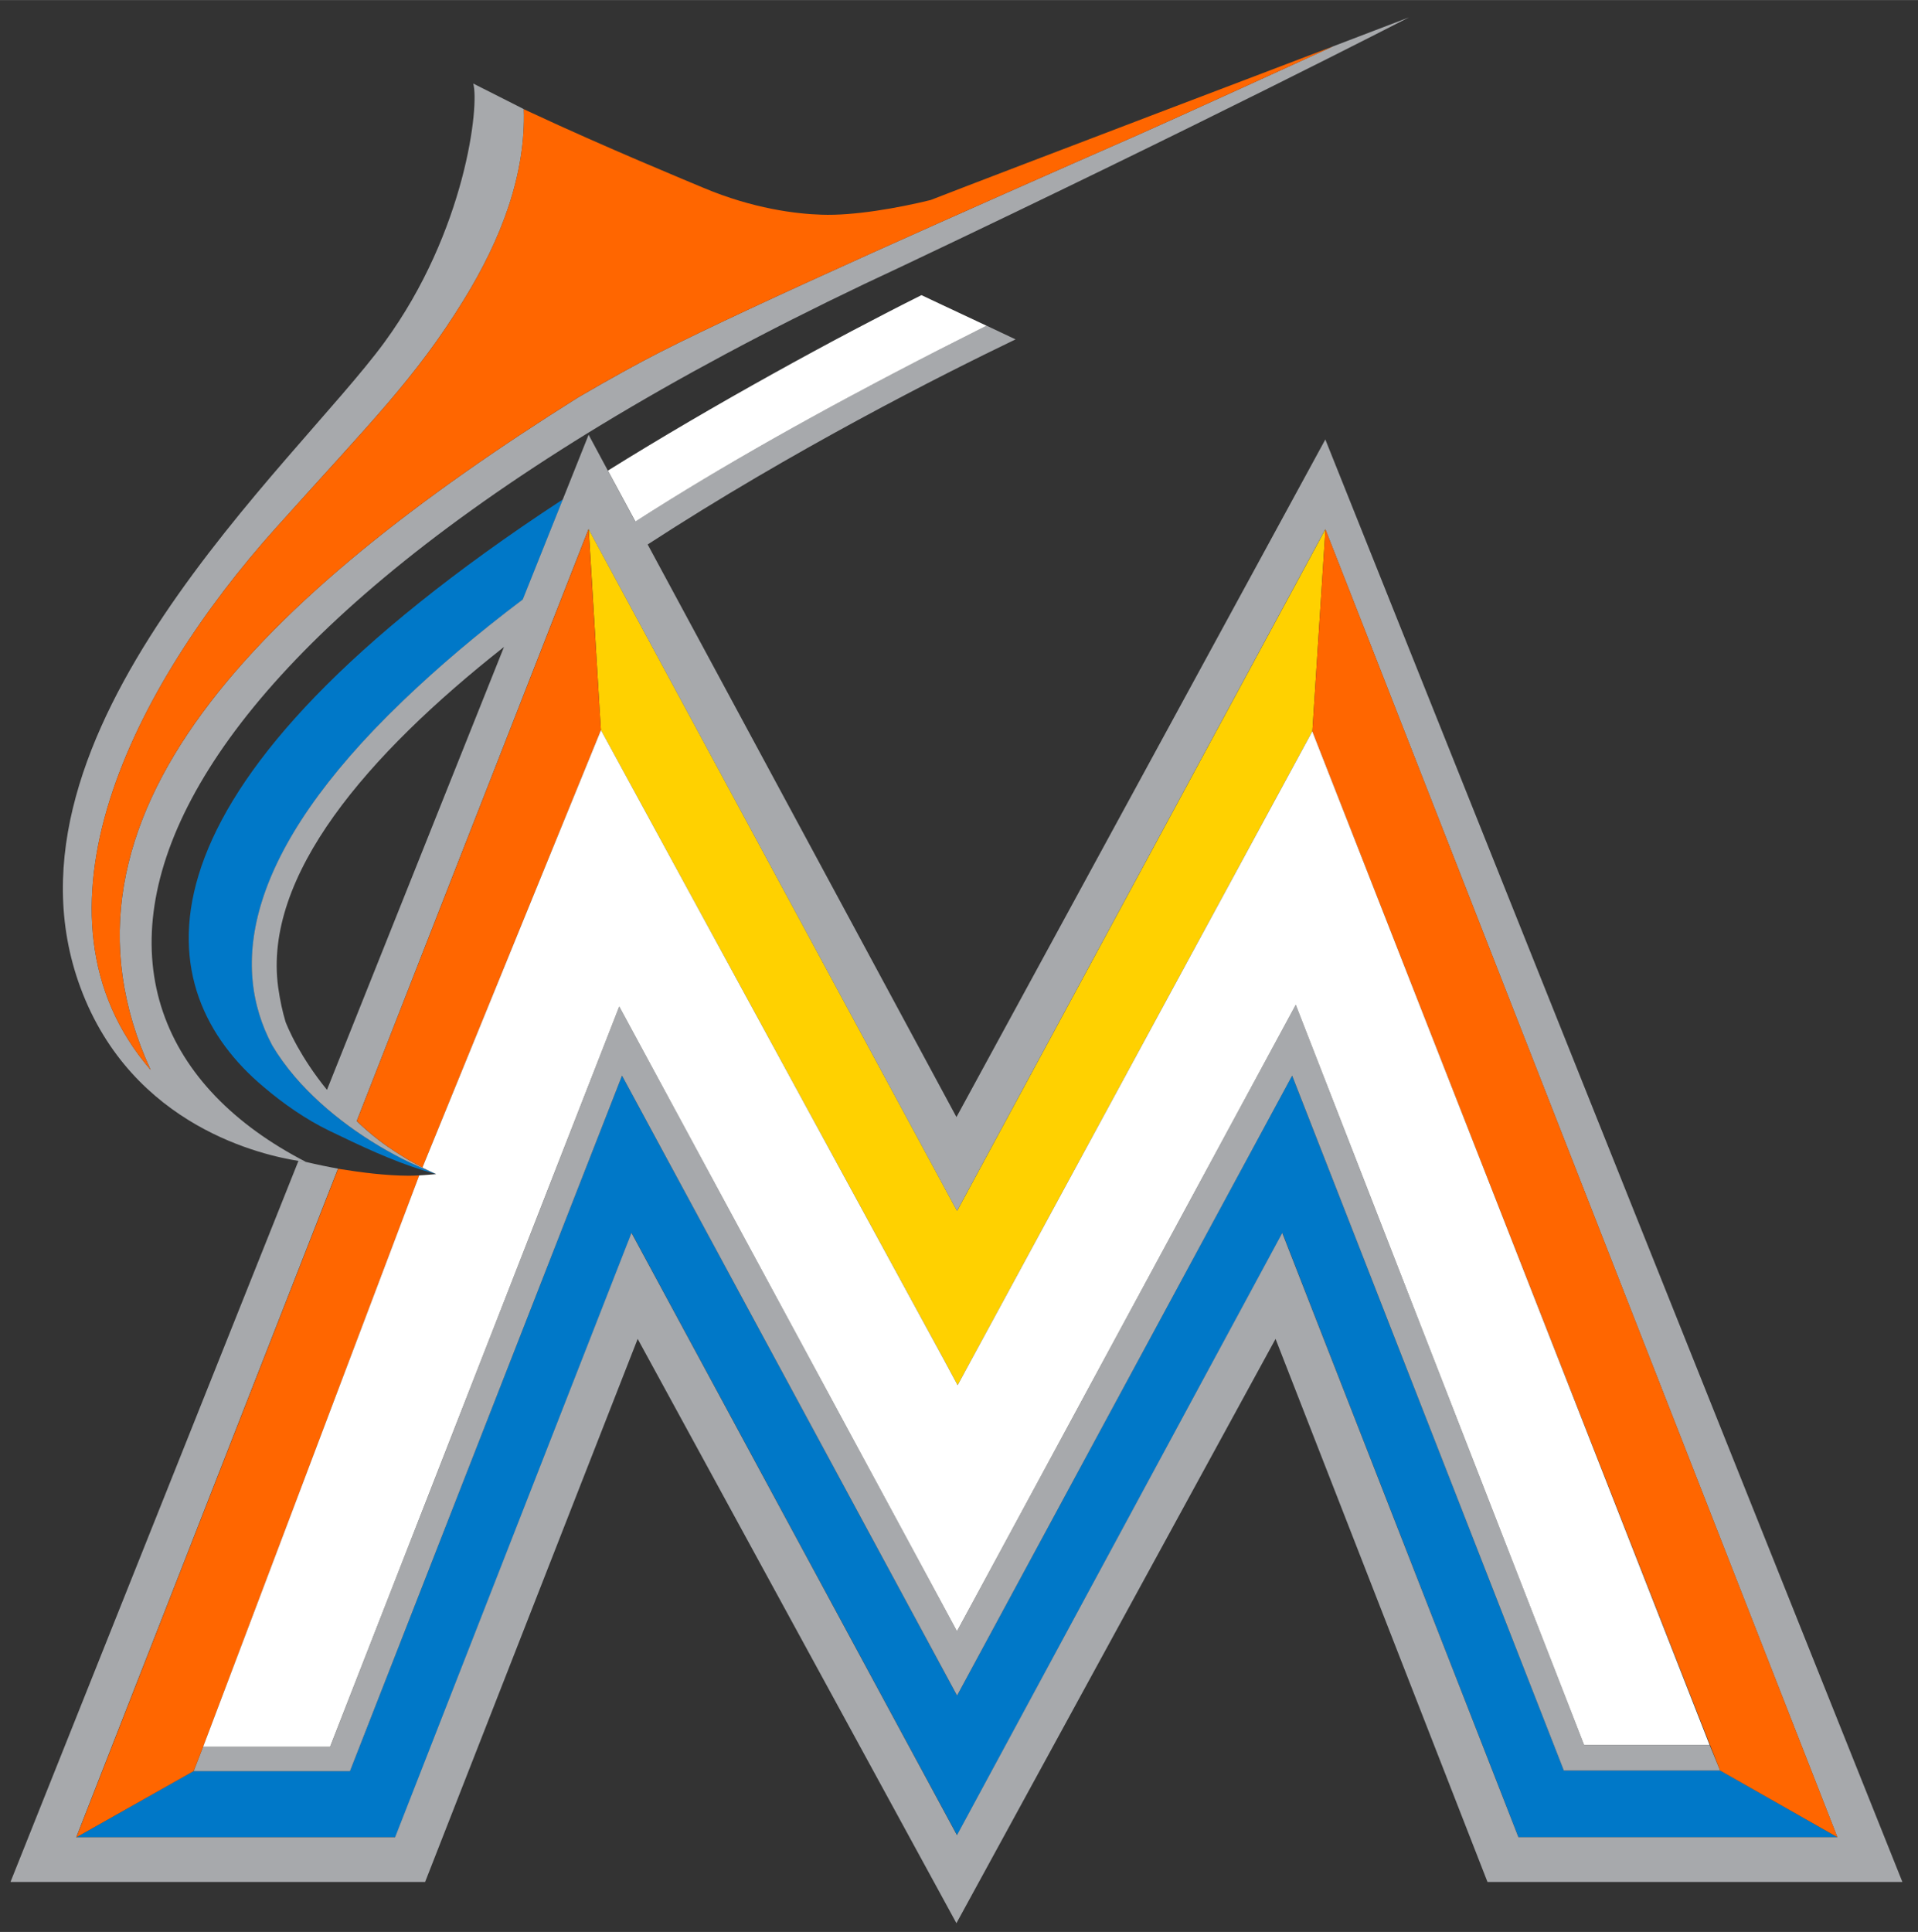
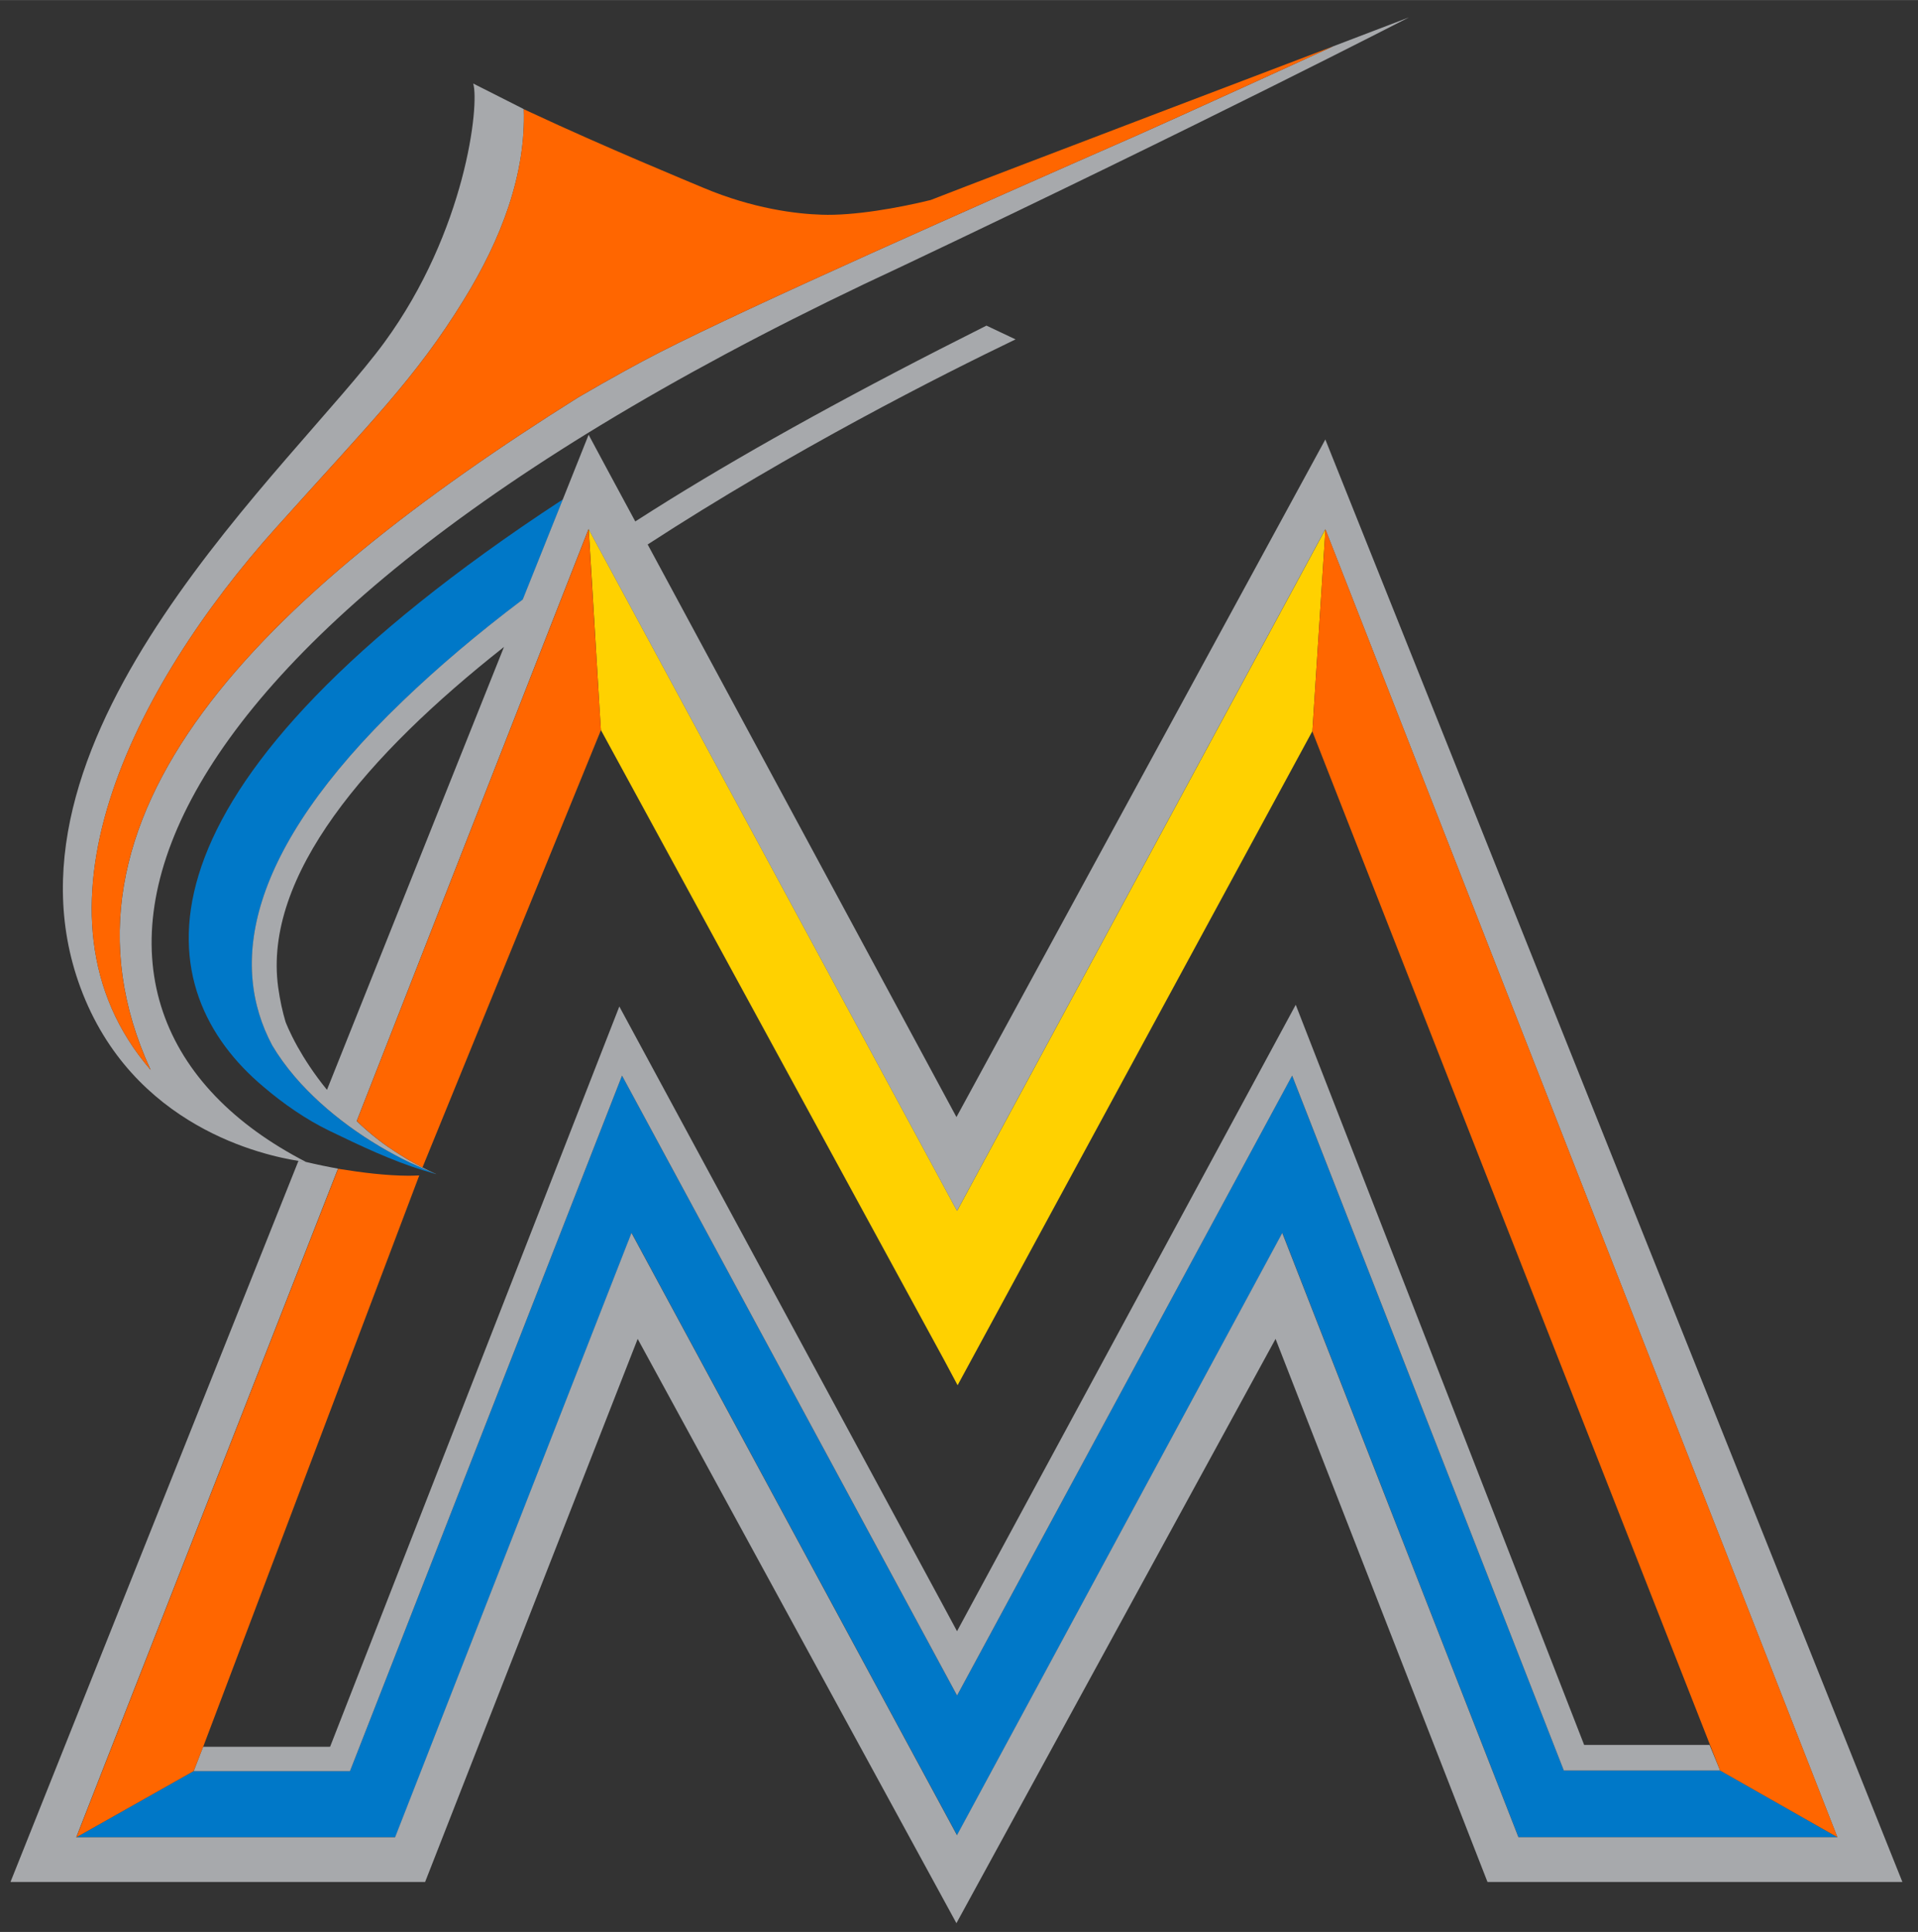
<svg xmlns="http://www.w3.org/2000/svg" xml:space="preserve" height="150.07" viewBox="0 0 149 150.066" width="149" version="1.1">
  <rect x="0" y="0" width="149" height="150.066" fill="#333333" stroke="none" />
  <g transform="matrix(1.25 0 0 -1.25 -10.768 768.26)">
    <g transform="matrix(1.205 0 0 1.205 -13.179 -112.99)">
      <path d="m46.803 32.988 0.086 1.441 0.121 1.969v0.002l0.492 8.18 0.086 1.359 22.133 40.619 0.863 1.617 0.877-1.617 21.99-40.539 0.004 0.012 0.844-13.043-23.75 43.947-22.348-41.355-0.807-1.492-0.592-1.1z" transform="matrix(.8 0 0 -.8 11.007 602.92)" fill="#ffd100" />
      <path d="m45.141 31.068c-0.919 0.598-1.814 1.197-2.666 1.783-25.974 17.867-23.998 29.911-16.646 36.08 1.287 1.101 2.763 2.121 4.25 2.84 2.043 0.987 3.982 1.909 6.051 2.551 0.237 0.074 0.472 0.13 0.707 0.211 0.021 0.003 0.081 0.021 0.123 0.035-0.029-0.014-0.126-0.058-0.248-0.109-0.237-0.102-0.583-0.251-0.762-0.328-0.144-0.065-0.288-0.13-0.43-0.197-0.067-0.028-0.132-0.06-0.199-0.09-2.655-1.266-5.452-3.201-7.467-5.561-0.547-0.642-1.035-1.313-1.449-2.014-2.725-5.117-1.802-12.4 8.414-22.197 2.246-2.15 4.769-4.306 7.74-6.545l2.582-6.459zm3.811 37.146-17.541 44.836h-10.076l0.205-0.529-0.211 0.529-7.553 4.262h20.557l15.039-38.455 0.182-0.461 0.02-0.039 20.98 38.822 20.973-38.822 15.219 38.955h20.562l-7.564-4.301h-10.076l-17.52-44.795-21.599 39.965-21.6-39.965z" transform="matrix(.8 0 0 -.8 11.007 602.92)" fill="#0078c8" />
      <path d="m99.684-0.002-4.873 1.861c-0.48 0.223-10.759 4.912-12.565 5.703-10.655 4.679-24.958 11.012-30.894 14.042-1.185 0.603-3.106 1.652-5.232 2.894-20.253 12.724-35.104 26.974-27.558 43.354-8.647-10.032-1.066-24.765 8.075-34.946 6.104-6.811 8.992-9.629 12.105-14.686 2.443-3.961 4.012-8.118 3.875-12.305 0.158 0.074-3.262-1.652-3.262-1.652 0.414 1.345-0.471 9.505-5.732 16.695-5.757 7.854-25.62 25.211-19.596 41.561 3.339 9.05 11.909 10.856 14.068 11.195 0.165 0.011 0.327 0.057 0.482 0.068-18.692-9.633-13.798-33.515 38.402-57.727 19.472-9.232 32.7-16.057 32.705-16.057zm-71.106 73.785c0.009 0 0.013 0.001 0.018 0.006-0.026-0.007-0.207-0.028-0.5-0.074h-0.008l-18.564 46.482h26.73l13.705-35.01 20.549 37.666 20.574-37.666 13.664 35.01h26.748l-37.203-92.989-23.781 43.68-19.907-36.911c9.352-6.083 18.958-10.931 23.717-13.221l-1.875-0.887c-8.287 4.154-14.916 7.817-20.373 11.191-0.777 0.484-1.535 0.959-2.268 1.432l-1.77-3.281-1.238-2.307-1.662 4.162-2.584 6.457c-2.969 2.239-5.495 4.395-7.738 6.545-10.216 9.797-11.139 17.082-8.414 22.199 0.414 0.698 0.902 1.367 1.449 2.01 2.018 2.36 4.812 4.296 7.467 5.564 0.067 0.03 0.132 0.06 0.199 0.086 0.142 0.07 0.286 0.134 0.428 0.197 0.182 0.079 0.526 0.228 0.764 0.33 0.112 0.046 0.206 0.088 0.238 0.102 0.005-0.003 0.012-0.001 0.021 0.004-0.263-0.114-0.626-0.293-0.885-0.426h-0.002v0.002c-0.195-0.1-0.384-0.21-0.582-0.314-0.095-0.056-0.197-0.11-0.295-0.166-0.019-0.011-0.037-0.024-0.061-0.033-0.172-0.105-0.344-0.21-0.512-0.314-0.126-0.079-0.25-0.158-0.373-0.242-0.058-0.037-0.117-0.077-0.178-0.119-0.079-0.056-0.165-0.107-0.242-0.16-0.735-0.51-1.305-1.01-1.652-1.324-0.1-0.088-0.226-0.213-0.337-0.32l13.01-33.223 1.125-2.871 0.809-2.062 0.008 0.002 0.592 1.098 0.807 1.492 22.35 41.357 23.746-43.947 33.01 84.322h-20.562l-15.225-38.953-20.972 38.823-20.981-38.823-0.021 0.041-0.18 0.469v-0.008l-15.041 38.453h-20.555l16.871-43.098c0.051 0.011 0.109 0.018 0.162 0.025-0.803-0.142-1.557-0.301-2.211-0.457h-0.02zm12.762-33.201-11.412 28.551c-0.847-1.04-1.466-2.012-1.895-2.775-0.54-0.97-0.775-1.605-0.775-1.605-0.191-0.638-0.356-1.376-0.475-2.223-0.987-7.181 5.721-14.978 14.557-21.947zm51.043 23.068-20.92 38.686-0.916 1.695-0.912-1.693-20.859-38.578-18.646 47.719-8.188 0.002-0.402 1.039-0.207 0.533h10.078v-0.002l17.539-44.836 21.6 39.961 21.602-39.961 17.516 44.797h10.074l-0.043-0.109-0.635-1.541h-8.086l-18.594-47.711z" transform="matrix(.8 0 0 -.8 11.007 602.92)" fill="#a7a9ac" />
      <path d="m94.834 1.85s-21.676 8.237-25.99 9.924c-0.058 0.021-0.001-0.001-0.02 0.004-2.048 0.503-4.943 1.02-7.01 0.941-1.642-0.049-4.429-0.394-7.591-1.723-0.947-0.398-6.478-2.681-11.137-4.861-0.156-0.072-0.31-0.144-0.471-0.219 0.138 4.186-1.43 8.344-3.871 12.305-3.116 5.059-6.001 7.876-12.107 14.687-9.14 10.181-16.723 24.912-8.076 34.946-7.547-16.38 7.304-30.632 27.556-43.356 2.129-1.243 4.05-2.292 5.235-2.894 5.938-3.03 20.238-9.362 30.896-14.042 1.803-0.791 12.083-5.479 12.564-5.703 0.009-0.005 0.021-0.01 0.021-0.01zm-48.039 31.137-0.809 2.066-1.125 2.869-13.01 33.221c0.112 0.109 0.238 0.232 0.338 0.322 0.347 0.312 0.917 0.815 1.652 1.324 0.072 0.053 0.153 0.105 0.232 0.156 0.012 0.009 0.031 0.022 0.047 0.031 0.044 0.03 0.089 0.061 0.141 0.094 0.123 0.082 0.247 0.161 0.373 0.242 0.17 0.102 0.342 0.21 0.512 0.312 0.023 0.011 0.042 0.024 0.061 0.033 0.081 0.049 0.163 0.09 0.242 0.137 0.054 0.033 0.109 0.058 0.162 0.088 0.156 0.086 0.31 0.172 0.473 0.256l11.506-28.193-0.086-1.365-0.5-8.176-0.119-1.971-0.09-1.447zm47.502 0.004-0.842 13.041 11.186 28.535 15.057 38.336 0.041 0.109 7.568 4.299-33.01-84.32zm-63.65 41.225-16.871 43.096 7.553-4.26 0.211-0.531 0.402-1.037 0.004-0.002h-0.004l0.012-0.018 13.921-36.808c0.005 0 0.008-0.006 0.008-0.006-0.126 0.007-0.255 0.014-0.381 0.014-0.1 0.005-0.194 0.006-0.297 0.006-1.526-0.009-3.04-0.21-4.396-0.424-0.054-0.009-0.111-0.016-0.162-0.027z" transform="matrix(.8 0 0 -.8 11.007 602.92)" fill="#f60" />
-       <path d="m68.254 17.904c-5.543 2.772-13.339 7.024-20.213 11.311l1.772 3.281c0.733-0.472 1.488-0.948 2.266-1.43 5.455-3.376 12.087-7.04 20.369-11.191l-2.846-1.336-1.348-0.635zm-20.664 28.037v0.006l-11.506 28.191h0.004c0.258 0.133 0.62 0.312 0.883 0.426-0.009-0.005-0.015-0.004-0.02-0.004-0.033-0.014-0.129-0.055-0.24-0.102 0.123 0.051 0.224 0.095 0.252 0.109h-0.006c-0.072 0-0.707 0.066-1.074 0.08 0 0-0.003 0.004-0.008 0.004l-13.922 36.811-0.01 0.018h8.184l18.646-47.721 20.859 38.58 0.912 1.691 0.92-1.697 20.92-38.684 18.59 47.711h8.088l-0.33-0.846-14.092-35.947-11.186-28.535-0.002-0.012-21.992 40.537-0.875 1.617-0.866-1.616-22.129-40.618z" fill="#fff" transform="matrix(.8 0 0 -.8 11.007 602.92)" />
    </g>
  </g>
</svg>